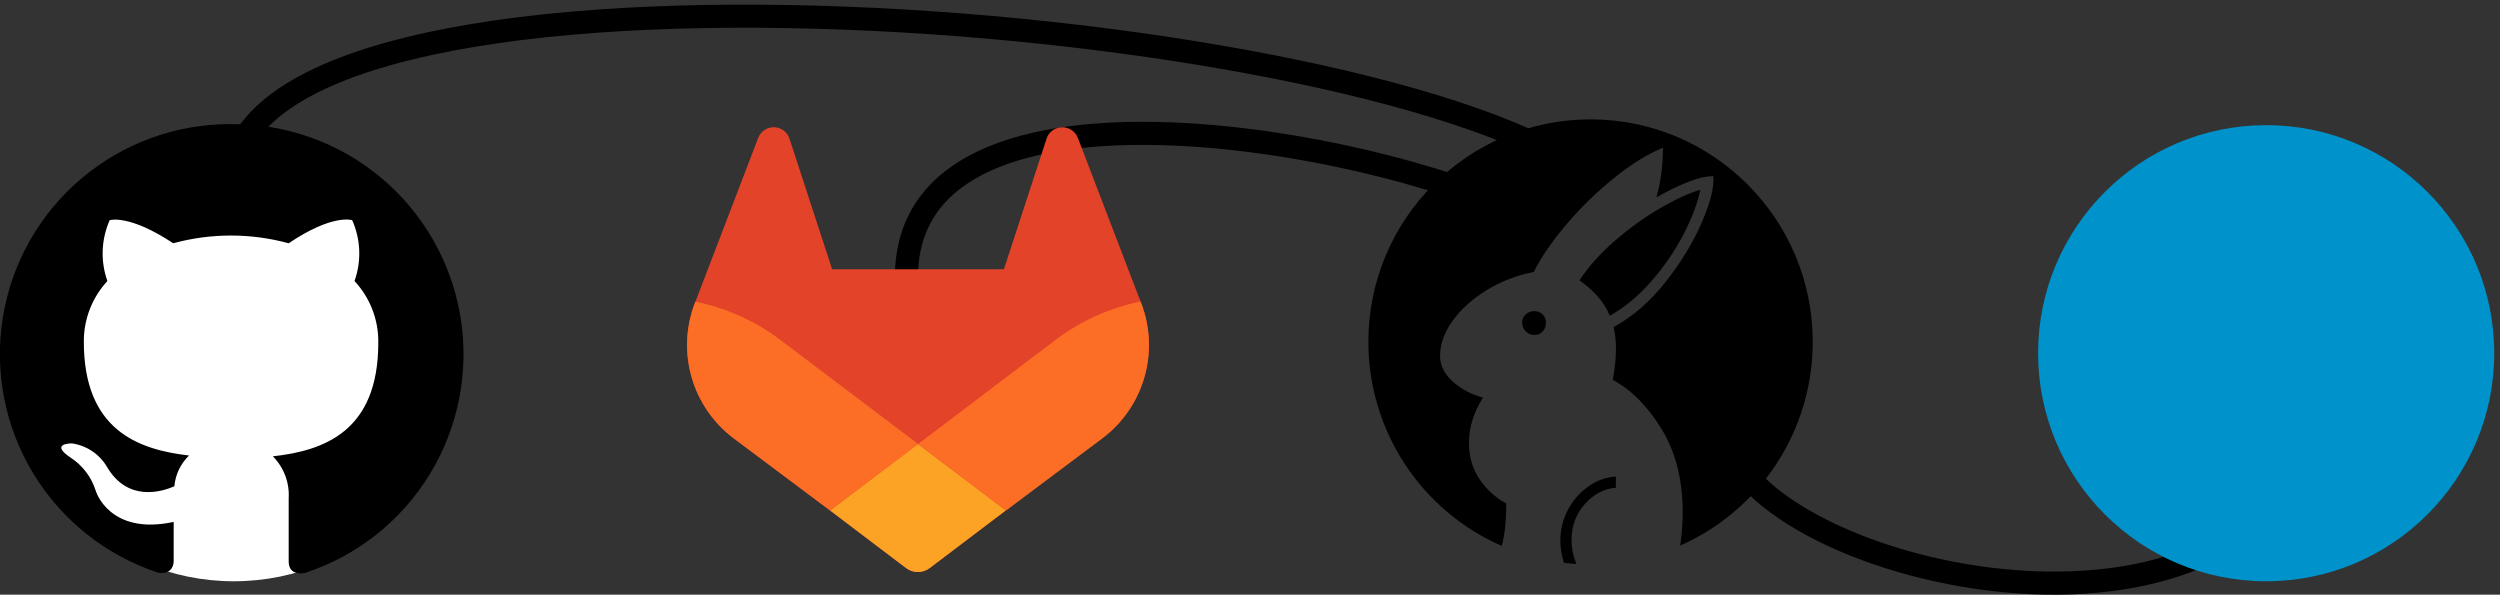
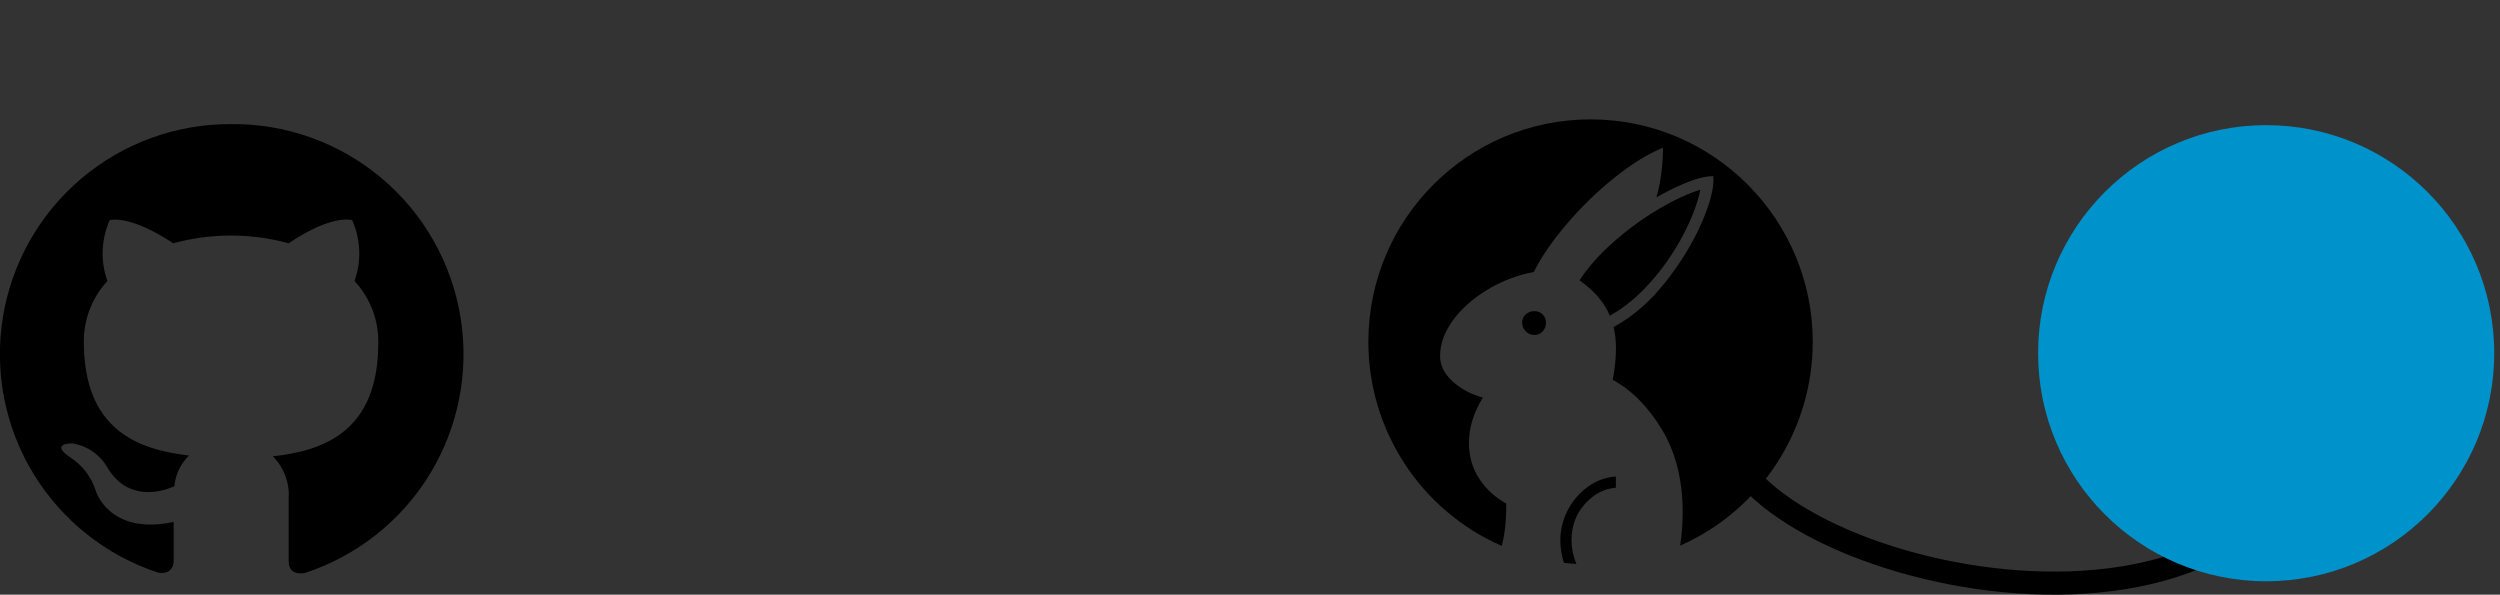
<svg xmlns="http://www.w3.org/2000/svg" width="433" height="103" viewBox="0 0 433 103" fill="none">
  <rect x="0" y="0" width="433" height="103" fill="#333333" stroke="none" />
  <g clip-path="url(#clip0_1112_19363)">
    <path d="M313.965 59.214C313.965 37.931 296.74 20.676 275.485 20.676C254.229 20.676 237 37.931 237 59.214C236.999 66.715 239.184 74.053 243.286 80.328C247.388 86.604 253.229 91.545 260.094 94.545C260.621 92.703 260.885 90.259 260.885 87.214C259.013 86.201 257.418 84.742 256.241 82.966C255.03 81.159 254.424 79.07 254.423 76.698C254.423 74.056 255.231 71.441 256.847 68.852C254.898 68.365 253.097 67.409 251.6 66.068C250.149 64.747 249.423 63.277 249.423 61.659C249.423 59.608 250.137 57.586 251.564 55.593C252.991 53.599 254.943 51.833 257.421 50.294C259.949 48.736 262.742 47.653 265.659 47.099C266.951 44.508 268.849 41.745 271.353 38.807C273.841 35.884 276.599 33.203 279.59 30.8C282.578 28.399 285.391 26.659 288.031 25.581C288.033 27.658 287.843 29.73 287.465 31.771C287.317 32.585 287.124 33.39 286.887 34.182C287.522 33.818 288.159 33.475 288.798 33.148C292.324 31.34 294.975 30.463 296.752 30.517C296.916 32.41 296.243 35.093 294.734 38.565C293.225 42.038 291.128 45.475 288.442 48.878C285.75 52.275 282.761 54.863 279.475 56.643C279.756 57.861 279.893 59.109 279.885 60.36C279.875 62.181 279.686 63.996 279.321 65.781C282.603 67.56 285.443 70.431 287.843 74.395C290.242 78.359 291.44 83.145 291.438 88.752C291.442 90.675 291.297 92.596 291.006 94.498C297.838 91.48 303.646 86.538 307.723 80.273C311.799 74.009 313.968 66.692 313.965 59.214Z" fill="black" />
    <path d="M260.094 94.545L260.095 94.546L260.094 94.545Z" fill="black" />
    <path d="M294.493 32.863C294.062 35.074 293.106 37.622 291.626 40.507C290.085 43.478 288.186 46.249 285.972 48.757C283.774 51.267 281.393 53.242 278.827 54.684C278.691 54.357 278.54 54.042 278.378 53.733C277.381 51.845 275.779 50.119 273.572 48.555C275.08 46.234 277.099 43.969 279.631 41.759C281.628 40.006 283.758 38.41 286.001 36.986C286.487 36.68 286.975 36.384 287.466 36.099C290.156 34.535 292.499 33.456 294.493 32.863Z" fill="black" />
    <path d="M271.625 88.19C270.705 89.876 270.232 91.771 270.252 93.692C270.265 94.979 270.476 96.257 270.877 97.48C271.587 97.565 272.305 97.631 273.027 97.678C272.48 96.364 272.196 94.955 272.191 93.531C272.191 91.105 272.958 89.029 274.494 87.302C276.029 85.576 277.821 84.633 279.871 84.475V82.535C278.188 82.645 276.567 83.216 275.186 84.188C273.698 85.219 272.477 86.591 271.625 88.19Z" fill="black" />
    <path d="M267.19 54.458C267.378 54.65 267.525 54.878 267.623 55.128C267.72 55.379 267.765 55.646 267.756 55.915C267.771 56.468 267.567 57.005 267.19 57.411C267.005 57.61 266.78 57.767 266.529 57.871C266.278 57.976 266.008 58.026 265.736 58.017C265.455 58.023 265.177 57.968 264.919 57.856C264.661 57.745 264.431 57.58 264.242 57.371C263.846 56.958 263.628 56.406 263.635 55.834C263.632 55.574 263.685 55.317 263.79 55.08C263.895 54.843 264.049 54.631 264.242 54.458C264.647 54.081 265.183 53.877 265.736 53.892C266.004 53.883 266.271 53.928 266.521 54.026C266.771 54.123 266.999 54.27 267.19 54.458Z" fill="black" />
  </g>
  <g clip-path="url(#clip1_1112_19363)">
-     <circle cx="40.5" cy="61.176" r="39.5" fill="white" />
    <path d="M40 21.494C30.513 21.452 21.322 24.797 14.081 30.928C6.84 37.058 2.024 45.571 0.501 54.935C-1.023 64.3 0.845 73.9 5.769 82.01C10.693 90.12 18.349 96.206 27.36 99.174C29.36 99.534 30.08 98.314 30.08 97.174C30.08 96.034 30.08 93.714 30.08 90.394C18.94 92.794 16.6 85.054 16.6 85.054C15.858 82.644 14.285 80.575 12.16 79.214C8.52 76.754 12.44 76.794 12.44 76.794C13.706 76.972 14.915 77.435 15.976 78.148C17.036 78.862 17.92 79.808 18.56 80.914C22.12 86.914 27.92 85.234 30.2 84.214C30.384 82.194 31.285 80.307 32.74 78.894C23.86 77.874 14.52 74.454 14.52 59.194C14.496 55.297 15.955 51.536 18.6 48.674C17.378 45.24 17.521 41.467 19 38.134C19 38.134 22.34 37.054 30 42.134C36.547 40.349 43.453 40.349 50 42.134C57.64 36.974 61 38.134 61 38.134C62.486 41.465 62.629 45.241 61.4 48.674C64.105 51.575 65.582 55.409 65.52 59.374C65.52 74.694 56.16 78.054 47.26 79.034C48.204 79.987 48.936 81.127 49.408 82.382C49.88 83.636 50.082 84.976 50 86.314C50 91.654 50 95.954 50 97.254C50 98.554 50.72 99.554 52.76 99.254C61.818 96.306 69.52 90.212 74.472 82.075C79.424 73.938 81.298 64.297 79.756 54.898C78.213 45.498 73.356 36.962 66.063 30.834C58.771 24.707 49.525 21.394 40 21.494Z" fill="black" />
  </g>
-   <path d="M40.088 32C40.088 -13.5 232.5 0.946 274 29.5" stroke="black" stroke-width="4" />
-   <path d="M157 48C157 8.319 241.5 24.5 268 39" stroke="black" stroke-width="4" />
  <path d="M404 59C404 120.726 311.765 102.755 300 78.534" stroke="black" stroke-width="4" />
  <g clip-path="url(#clip2_1112_19363)">
    <circle cx="392.5" cy="61.176" r="39.5" fill="#0092CA" />
  </g>
  <g clip-path="url(#clip3_1112_19363)">
    <g clip-path="url(#clip4_1112_19363)">
      <g clip-path="url(#clip5_1112_19363)">
        <path d="M197.654 52.502L197.542 52.216L186.667 23.838C186.446 23.282 186.054 22.809 185.549 22.488C185.04 22.167 184.444 22.011 183.842 22.043C183.241 22.075 182.665 22.293 182.193 22.667C181.725 23.042 181.388 23.555 181.229 24.133L173.876 46.637H144.127L136.774 24.133C136.616 23.555 136.278 23.042 135.811 22.667C135.34 22.291 134.764 22.071 134.163 22.039C133.562 22.007 132.966 22.164 132.458 22.488C131.951 22.808 131.558 23.281 131.337 23.838L120.448 52.253L120.336 52.536C118.773 56.628 118.581 61.117 119.789 65.328C120.996 69.539 123.538 73.245 127.033 75.887L127.074 75.916L127.17 75.99L143.758 88.407L151.958 94.618L156.943 98.394C157.529 98.837 158.243 99.076 158.977 99.076C159.71 99.076 160.424 98.837 161.01 98.394L165.995 94.618L174.2 88.407L190.883 75.916L190.929 75.882C194.435 73.243 196.987 69.535 198.201 65.317C199.414 61.099 199.222 56.602 197.654 52.502Z" fill="#E24329" />
        <path d="M197.655 52.503L197.543 52.217C192.239 53.31 187.24 55.558 182.903 58.801L159.021 76.901C167.163 83.058 174.25 88.408 174.25 88.408L190.933 75.916L190.979 75.883C194.477 73.237 197.019 69.526 198.223 65.309C199.427 61.092 199.228 56.597 197.655 52.503Z" fill="#FC6D26" />
-         <path d="M143.771 88.41L151.959 94.62L156.944 98.396C157.529 98.839 158.243 99.078 158.977 99.078C159.711 99.078 160.425 98.839 161.011 98.396L165.996 94.62L174.2 88.41C174.2 88.41 167.113 83.059 158.971 76.902L143.771 88.41Z" fill="#FCA326" />
+         <path d="M143.771 88.41L151.959 94.62L156.944 98.396C157.529 98.839 158.243 99.078 158.977 99.078C159.711 99.078 160.425 98.839 161.011 98.396L165.996 94.62L174.2 88.41C174.2 88.41 167.113 83.059 158.971 76.902Z" fill="#FCA326" />
        <path d="M135.088 58.819C130.752 55.574 125.753 53.327 120.448 52.238L120.336 52.521C118.769 56.615 118.575 61.108 119.783 65.323C120.99 69.537 123.535 73.245 127.033 75.888L127.074 75.917L127.17 75.992L143.758 88.409L159.02 76.902L135.088 58.819Z" fill="#FC6D26" />
      </g>
    </g>
  </g>
  <defs>
    <clipPath id="clip0_1112_19363">
      <rect width="77" height="77" fill="white" transform="translate(237 20.676)" />
    </clipPath>
    <clipPath id="clip1_1112_19363">
      <rect width="81" height="80" fill="white" transform="translate(0 20.676)" />
    </clipPath>
    <clipPath id="clip2_1112_19363">
      <rect width="81" height="80" fill="white" transform="translate(352 20.676)" />
    </clipPath>
    <clipPath id="clip3_1112_19363">
      <rect width="80" height="79.889" fill="white" transform="translate(119 20.676)" />
    </clipPath>
    <clipPath id="clip4_1112_19363">
-       <rect width="80" height="79.889" fill="white" transform="translate(119 20.676)" />
-     </clipPath>
+       </clipPath>
    <clipPath id="clip5_1112_19363">
-       <rect width="80" height="80" fill="white" transform="translate(119 20.557)" />
-     </clipPath>
+       </clipPath>
  </defs>
</svg>